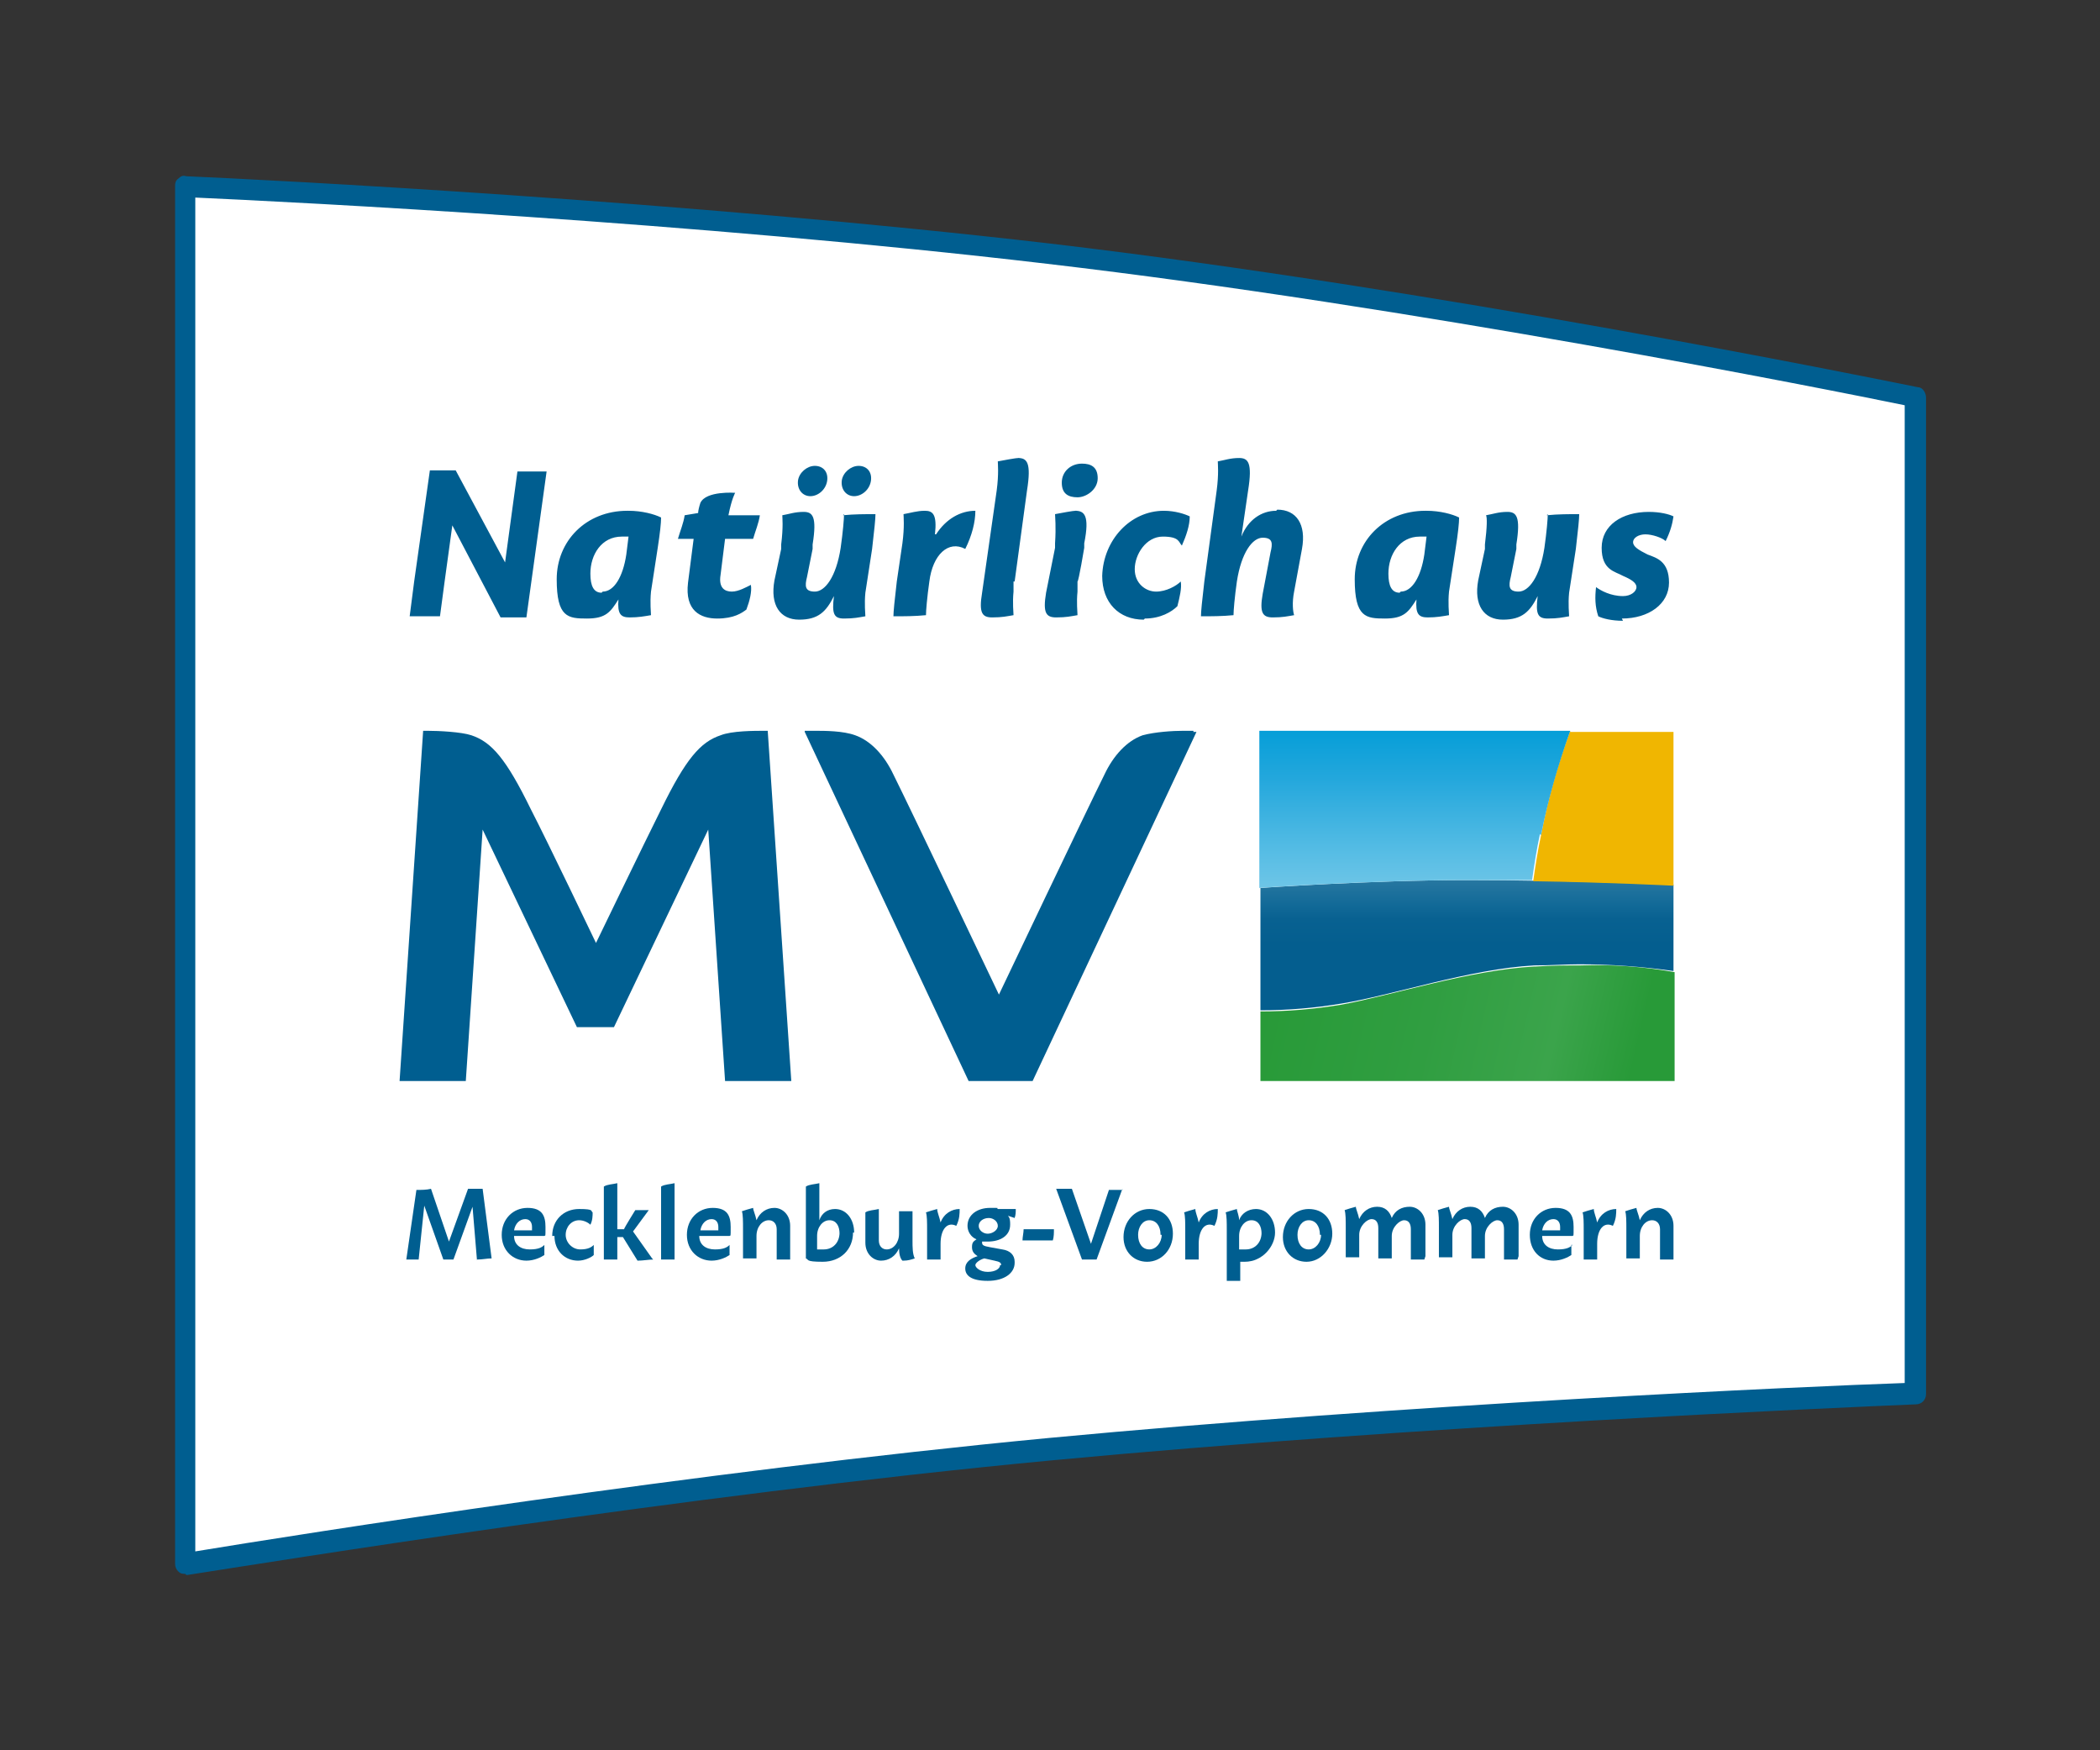
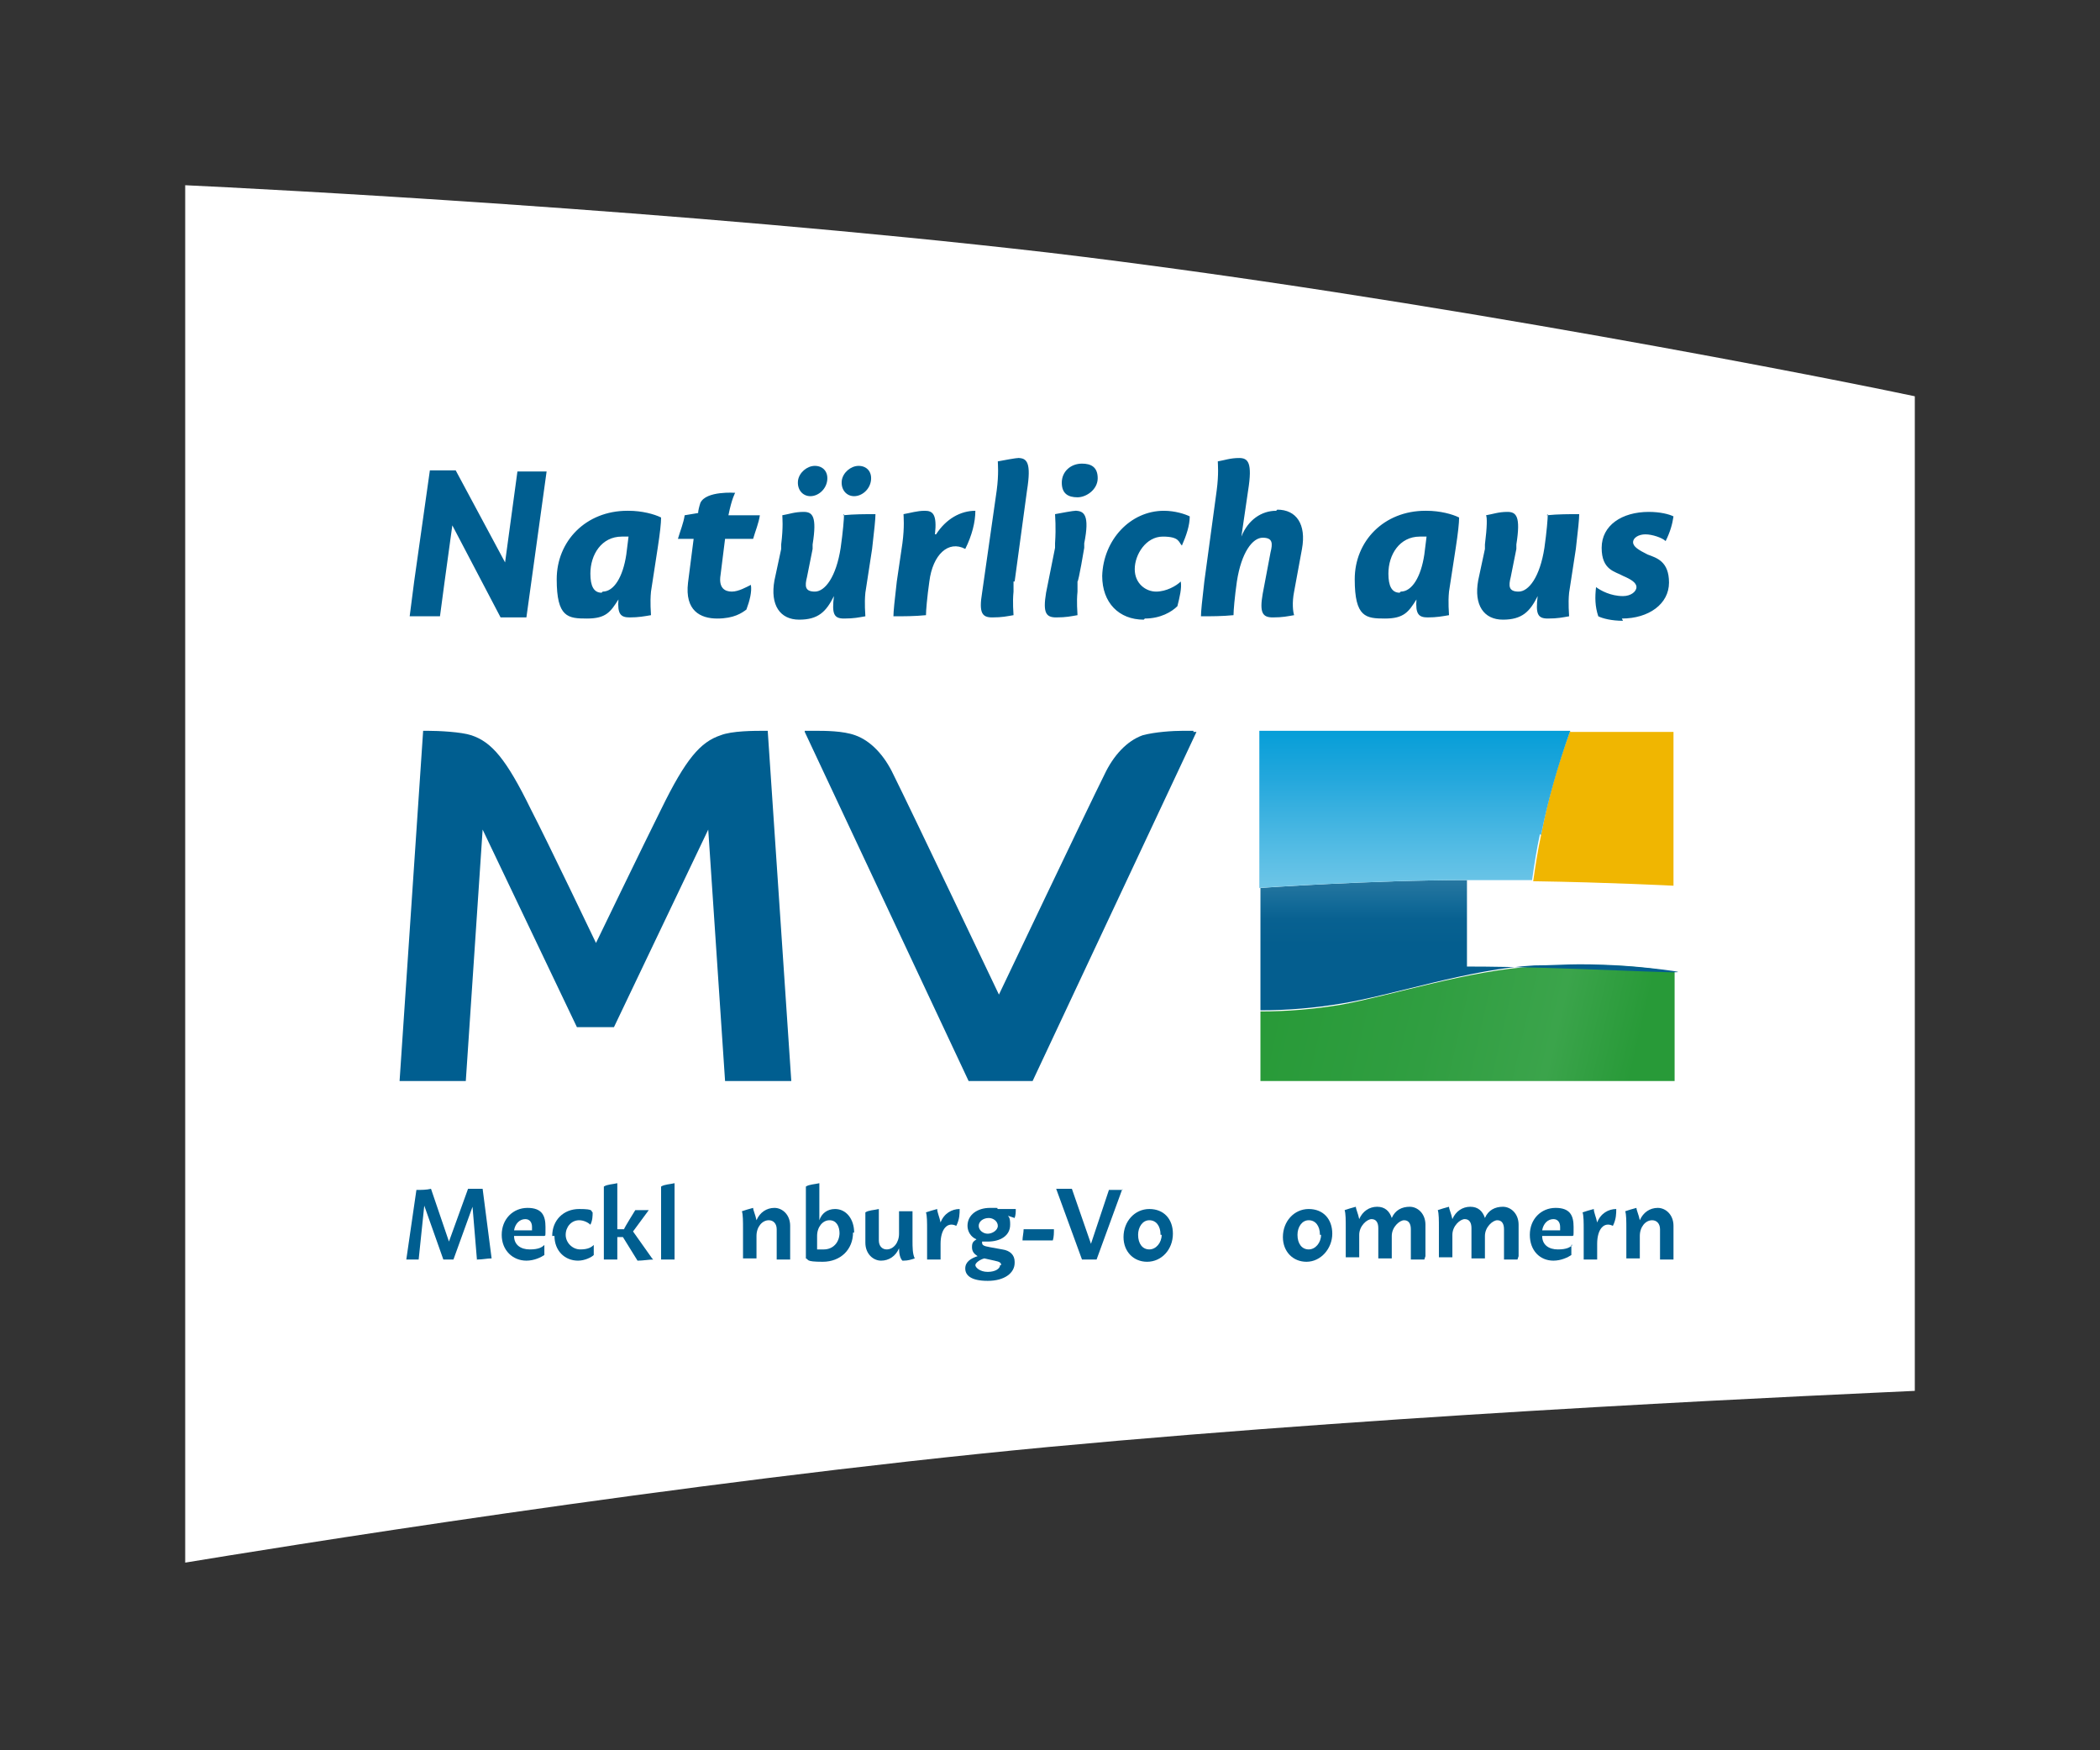
<svg xmlns="http://www.w3.org/2000/svg" id="Regionalzeichen_Handel" version="1.1" viewBox="0 0 187.1 155.9">
  <rect x="0" y="0" width="187.1" height="155.9" fill="#333333" stroke="none" />
  <defs>
    <style>
      .st0 {
        fill: none;
      }

      .st1 {
        fill: url(#Unbenannter_Verlauf);
      }

      .st2 {
        fill: url(#Unbenannter_Verlauf_2);
      }

      .st3 {
        fill: url(#Unbenannter_Verlauf_3);
      }

      .st4 {
        fill: #f0b601;
      }

      .st5 {
        fill: #005e90;
      }

      .st6 {
        fill: #fff;
      }
    </style>
    <linearGradient id="Unbenannter_Verlauf" data-name="Unbenannter Verlauf" x1="112.9" y1="773.1" x2="149.2" y2="781.5" gradientTransform="translate(0 -685.8)" gradientUnits="userSpaceOnUse">
      <stop offset="0" stop-color="#289a38" />
      <stop offset=".4" stop-color="#309e41" />
      <stop offset=".7" stop-color="#3ba44b" />
      <stop offset=".9" stop-color="#289a38" />
    </linearGradient>
    <linearGradient id="Unbenannter_Verlauf_2" data-name="Unbenannter Verlauf 2" x1="130.7" y1="764.2" x2="130.7" y2="775.8" gradientTransform="translate(0 -685.8)" gradientUnits="userSpaceOnUse">
      <stop offset="0" stop-color="#2777a1" />
      <stop offset="0" stop-color="#2777a1" />
      <stop offset=".2" stop-color="#116997" />
      <stop offset=".3" stop-color="#086191" />
      <stop offset=".5" stop-color="#045e8f" />
    </linearGradient>
    <linearGradient id="Unbenannter_Verlauf_3" data-name="Unbenannter Verlauf 3" x1="126.1" y1="764.9" x2="126.1" y2="750.9" gradientTransform="translate(0 -685.8)" gradientUnits="userSpaceOnUse">
      <stop offset="0" stop-color="#6ec5e7" />
      <stop offset=".2" stop-color="#59bee5" />
      <stop offset=".7" stop-color="#23a7dc" />
      <stop offset="1" stop-color="#069ed8" />
    </linearGradient>
  </defs>
  <rect class="st0" x="0" y="0" width="187.1" height="155.9" />
  <g>
    <g>
      <path class="st6" d="M170.6,35.3c-5.6-1.2-43.5-8.8-77.2-12.8-32.9-3.8-70.5-5.7-76.9-6,0,40.9,0,81.8,0,122.7,6.7-1.1,44-7.2,76.9-10.3,33.2-3.1,71-4.7,77.2-5V35.3Z" />
-       <path class="st5" d="M16.5,140.2c-.2,0-.4,0-.6-.2-.2-.2-.3-.4-.3-.7V16.6c0-.2,0-.5.3-.7.2-.2.4-.3.7-.2,7.1.3,44.3,2.2,77,6,34,4,72.9,11.9,77.3,12.8.4,0,.7.5.7.9v88.8c0,.5-.4.9-.9.9-7.1.3-44.2,1.9-77.1,5-32.8,3.1-69.8,9.1-76.9,10.2,0,0,0,0-.1,0ZM17.4,17.5v120.7c9.1-1.5,44.5-7.1,76-10.1,31.8-3,67.5-4.6,76.3-4.9V36.1c-6.8-1.4-43.9-8.8-76.4-12.6-31.4-3.7-66.9-5.5-75.9-5.9Z" />
    </g>
    <g>
      <path class="st5" d="M144.5,55.1c2.4,0,4.2-1.3,4.2-3.2s-1.1-2.2-1.9-2.5c-.8-.4-1.3-.7-1.3-1.1s.5-.7,1.1-.7,1.5.3,1.8.6c.4-.8.6-1.5.7-2.2-.4-.2-1.2-.4-2.2-.4-2.4,0-4.2,1.2-4.2,3.2s1.2,2.1,1.9,2.5c.7.3,1.2.6,1.2,1s-.5.8-1.2.8c-1.1,0-2-.5-2.4-.8-.1.9-.1,1.7.2,2.6.4.2,1.2.4,2.2.4M137.9,45.8c0,.4-.1,1.6-.3,3-.4,2.6-1.4,3.9-2.3,3.9s-.9-.5-.7-1.3l.5-2.5h0s0-.4,0-.4c.4-2.5,0-2.9-.8-2.9s-1.3.2-1.9.3c.1.2.1,1-.1,2.6v.4c0,0-.6,2.8-.6,2.8-.4,2.2.5,3.5,2.2,3.5s2.4-.7,3.1-2.1c-.2,1.6,0,2,.9,2s1.3-.1,1.9-.2c0-.2-.1-1.1,0-2.1l.6-3.9c.2-1.7.3-2.7.3-3.1-.9,0-1.9,0-2.9.1h0ZM124.7,52.8c-.7,0-1-.6-1-1.7,0-1.7,1-3.3,2.8-3.3s.4,0,.6,0l-.2,1.6c-.3,2-1.1,3.3-2.1,3.3M127,45.5c-3.7,0-6.3,2.7-6.3,6.1s1,3.5,2.7,3.5,2.1-.6,2.8-1.7c-.1,1.3.2,1.6,1,1.6s1.3-.1,1.9-.2c0-.2-.1-1.1,0-2.1l.6-3.9c.2-1.3.3-2.2.3-2.7-.6-.3-1.7-.6-2.9-.6M113.7,45.5c-1.3,0-2.5.8-3.1,2.3l.6-4.1c.4-2.5,0-2.9-.8-2.9s-1.3.2-1.9.3c0,.2.1,1.1-.1,2.6l-1.1,8.1c-.2,1.7-.3,2.7-.3,3.1.9,0,1.9,0,2.9-.1,0-.4.1-1.6.3-3,.4-2.6,1.4-3.9,2.3-3.9s.9.5.7,1.3l-.7,3.7c-.3,1.7,0,2.1.9,2.1s1.3-.1,1.9-.2c-.1-.3-.2-1.1,0-2.1l.7-3.8c.4-2.2-.5-3.5-2.2-3.5ZM102,55.1c1.4,0,2.4-.6,2.9-1.1.2-.8.4-1.6.3-2.2-.4.4-1.3.9-2.2.9s-1.9-.7-1.9-2,1-2.9,2.5-2.9,1.4.5,1.7.8c.4-.9.7-1.8.7-2.6-.4-.2-1.3-.5-2.3-.5-3,0-5.4,2.6-5.5,5.8,0,2.4,1.5,3.9,3.7,3.9M95.9,45.5c-.4,0-1.3.2-1.9.3,0,.2.1,1.1,0,2.6v.4c0,0-.6,3-.6,3l-.2,1c-.3,1.8,0,2.2.9,2.2s1.3-.1,1.9-.2c0-.3-.1-1.1,0-2.1v-.9c.1,0,.6-3,.6-3v-.4c.5-2.5,0-2.9-.8-2.9ZM96.4,41.3c-1,0-1.8.7-1.8,1.7s.6,1.3,1.4,1.3,1.8-.7,1.8-1.7-.6-1.3-1.4-1.3M90.8,40.8c-.4,0-1.3.2-1.9.3,0,.2.1,1.1-.1,2.6l-1.3,9.1c-.3,1.8,0,2.2.9,2.2s1.3-.1,1.9-.2c0-.2-.1-1.1,0-2.1v-.9c.1,0,.1,0,.1,0h0l1.1-8.1c.4-2.5,0-2.9-.8-2.9M83.3,47.6c.2-1.8-.2-2.1-.9-2.1s-1.3.2-1.9.3c0,.2.1,1.1-.1,2.6l-.5,3.4c-.2,1.7-.3,2.7-.3,3.1.9,0,1.9,0,2.9-.1,0-.4.1-1.6.3-3,.3-2.4,1.7-3.7,3.2-2.9.6-1.2.9-2.4.9-3.4-1.3,0-2.6.7-3.5,2.1M75.2,45.8c0,.4-.1,1.6-.3,3-.4,2.6-1.4,3.9-2.3,3.9s-.9-.5-.7-1.3l.5-2.5h0s0-.4,0-.4c.4-2.5,0-2.9-.8-2.9s-1.3.2-1.9.3c0,.2.1,1-.1,2.6v.4c0,0-.6,2.8-.6,2.8-.4,2.2.5,3.5,2.2,3.5s2.4-.7,3.1-2.1c-.2,1.6,0,2,.9,2s1.3-.1,1.9-.2c0-.2-.1-1.1,0-2.1l.6-3.9c.2-1.7.3-2.7.3-3.1-.9,0-1.9,0-2.9.1ZM76.1,44.2c.7,0,1.4-.6,1.5-1.4.1-.8-.4-1.3-1.1-1.3s-1.4.6-1.5,1.3c-.1.8.4,1.4,1.1,1.4M72.2,44.2c.7,0,1.4-.6,1.5-1.4.1-.8-.4-1.3-1.1-1.3s-1.4.6-1.5,1.3c-.1.8.4,1.4,1.1,1.4M64.6,48h2.5c.2-.7.5-1.4.6-2.1h-2.8c.3-1.5.6-2,.6-2,0,0-2.6-.2-3.1.9-.1.3-.2.7-.2.9l-1.2.2c-.1.7-.4,1.4-.6,2.1h1.4l-.5,3.9c-.3,2.5,1.1,3.2,2.6,3.2s2.2-.5,2.6-.8c.3-.8.5-1.6.4-2.2-.4.2-1.1.6-1.7.6s-1.2-.3-1-1.5l.4-3.2ZM53.6,52.8c-.7,0-1-.6-1-1.7,0-1.7,1-3.3,2.8-3.3s.4,0,.6,0l-.2,1.6c-.3,2-1.1,3.3-2.1,3.3M55.9,45.5c-3.7,0-6.3,2.7-6.3,6.1s1,3.5,2.7,3.5,2.1-.6,2.8-1.7c-.1,1.3.2,1.6,1,1.6s1.3-.1,1.9-.2c0-.2-.1-1.1,0-2.1l.6-3.9c.2-1.3.3-2.2.3-2.7-.6-.3-1.7-.6-2.9-.6M46.1,42l-1.1,8.1-4.4-8.2c-.5,0-1.3,0-2.3,0l-1.4,9.9h0l-.4,3.1c1,0,2,0,2.7,0l.4-3,.7-5.1,4.3,8.2h2.3c0,0,1.8-13,1.8-13-.4,0-1.2,0-2.7,0Z" />
      <g>
        <path class="st5" d="M42.5,112.3l-.4-4.8-1.7,4.7c-.3,0-.6,0-.9,0l-1.7-4.8-.5,4.8c-.4,0-.7,0-1.1,0l.9-6.2c.4,0,.9,0,1.3-.1l1.6,4.7,1.7-4.7c.4,0,.9,0,1.3,0l.8,6.2c-.4,0-.8.1-1.3.1" />
        <path class="st5" d="M48.5,110.9c0,.3,0,.6,0,.9-.3.2-.9.5-1.6.5-1.2,0-2.2-.9-2.2-2.3s1-2.4,2.3-2.4,1.6.7,1.6,1.7,0,.7-.1.8h-2.7c0,.8.6,1.2,1.4,1.2s1.1-.2,1.3-.4M45.8,109.6h1.6c0-.2,0-.3,0-.3,0-.4-.2-.7-.6-.7-.5,0-.9.4-1,1" />
        <path class="st5" d="M49.2,110.1c0-1.4,1-2.4,2.4-2.4s1,.2,1.2.3c0,.3,0,.7-.2,1.1-.2-.2-.6-.4-1-.4-.7,0-1.2.6-1.2,1.3s.6,1.3,1.3,1.3,1-.2,1.2-.4c0,.3,0,.6,0,.9-.2.2-.8.5-1.4.5-1.2,0-2.1-.9-2.1-2.2" />
        <path class="st5" d="M58.2,112.2c-.4,0-.9.1-1.4.1l-1.3-2.1h-.5v.6c0,.7,0,1.2,0,1.4-.4,0-.8,0-1.2,0,0-.2,0-.6,0-1.4v-5.1c.3-.2.8-.2,1.2-.3v4.1h.6c0-.1,1-1.7,1-1.7.4,0,.8,0,1.2,0l-1.4,1.9,1.7,2.4Z" />
        <path class="st5" d="M60.1,112.2c-.4,0-.8,0-1.2,0,0-.1,0-.6,0-1.4v-5.1c.3-.2.8-.2,1.2-.3v5.4c0,.7,0,1.2,0,1.4" />
-         <path class="st5" d="M65,110.9c0,.3,0,.6,0,.9-.3.2-.9.5-1.6.5-1.2,0-2.2-.9-2.2-2.3s1-2.4,2.3-2.4,1.6.7,1.6,1.7,0,.7-.1.8h-2.7c0,.8.6,1.2,1.4,1.2s1.1-.2,1.3-.4M62.4,109.6h1.6c0-.2,0-.3,0-.3,0-.4-.2-.7-.6-.7-.5,0-.9.4-1,1" />
        <path class="st5" d="M70.4,112.2c-.4,0-.8,0-1.2,0,0,0,0-.5,0-1.5v-1.2c0-.5-.3-.8-.7-.8-.6,0-1.1.6-1.1,1.4v.6c0,.7,0,1.2,0,1.4-.4,0-.8,0-1.2,0,0-.1,0-.6,0-1.4v-1.2c0-.7,0-1.3-.1-1.6.3-.1.6-.2,1-.3,0,.2.2.6.3,1.1.3-.7.9-1.1,1.6-1.1s1.4.6,1.4,1.6v1.4c0,.8,0,1.3,0,1.4" />
        <path class="st5" d="M76,109.8c0,1.5-1.1,2.6-2.7,2.6s-1.2-.2-1.5-.3h0v-6.1s0-.3,0-.3c.3-.2.8-.2,1.2-.3v3.3c.2-.6.7-1,1.4-1,1,0,1.7.9,1.7,2.1M74.8,109.9c0-.7-.3-1.2-.9-1.2s-1.1.6-1.1,1.4h0s0,1.2,0,1.2c.2,0,.4,0,.6,0,.8,0,1.4-.6,1.4-1.5" />
        <path class="st5" d="M80.4,112.3c-.2-.2-.3-.6-.3-1.1-.3.7-.9,1.1-1.6,1.1s-1.4-.6-1.4-1.6v-2.7c.3-.2.8-.2,1.2-.3v2.8c0,.5.3.8.7.8.6,0,1.1-.6,1.1-1.4v-.6c0-.7,0-1.2,0-1.4.4,0,.8,0,1.2,0,0,.1,0,.6,0,1.4v1.2c0,.6,0,1.2.2,1.6-.3.1-.6.2-1,.2" />
        <path class="st5" d="M85.2,109.2c-.8-.4-1.4.3-1.4,1.6h0c0,.7,0,1.2,0,1.4-.4,0-.8,0-1.2,0,0-.1,0-.6,0-1.4v-1.2c0-.7,0-1.3-.1-1.6.3-.1.6-.2,1-.3,0,.3.2.7.3,1.2.3-.8,1-1.2,1.7-1.2,0,.4,0,.9-.3,1.5" />
        <path class="st5" d="M90.4,112.5c0,.9-.9,1.6-2.4,1.6s-2-.5-2-1.1.5-.9,1.1-1.1c-.3-.2-.5-.4-.5-.8s.1-.5.4-.7c-.5-.2-.8-.7-.8-1.2,0-1,.9-1.6,2-1.6s.5,0,.7.1h1.6c0,.3,0,.5-.1.8l-.6-.2c.2.2.2.5.2.8,0,1-.9,1.5-2,1.5s-.3,0-.5,0c0,0,0,0,0,.1,0,.2.1.3.7.4l1.1.2c.7.1,1.1.5,1.1,1.1M89.2,112.7c0-.2-.1-.3-.6-.4l-.9-.2c-.4.1-.8.4-.8.6s.4.6,1.1.6c.7,0,1.1-.3,1.1-.6M87.2,109.2c0,.4.4.7.8.7s.9-.3.9-.7-.4-.7-.8-.7c-.5,0-.9.3-.9.7" />
        <path class="st5" d="M93.8,110.5h-2.7c0-.3.1-.7.1-1h2.7c0,.3,0,.7-.1,1" />
        <path class="st5" d="M100,105.9l-2.3,6.3h-1.3l-2.3-6.3c.5,0,.9,0,1.4,0l1.7,4.9,1.6-4.8h1.2Z" />
        <path class="st5" d="M100.1,110.2c0-1.4,1-2.5,2.3-2.5s2.1.9,2.1,2.2c0,1.4-1,2.5-2.3,2.5-1.2,0-2.1-.9-2.1-2.2M103.4,110c0-.8-.4-1.3-1-1.3s-1,.6-1,1.3c0,.8.4,1.3,1,1.3s1.1-.6,1.1-1.3" />
-         <path class="st5" d="M108.2,109.2c-.8-.4-1.4.3-1.4,1.6h0c0,.7,0,1.2,0,1.4-.4,0-.8,0-1.2,0,0-.1,0-.6,0-1.4v-1.2c0-.7,0-1.3-.1-1.6.3-.1.6-.2,1-.3,0,.3.2.7.3,1.2.3-.8,1-1.2,1.7-1.2,0,.4,0,.9-.3,1.5" />
-         <path class="st5" d="M111.9,107.7c1,0,1.7.9,1.7,2.1s-1.1,2.6-2.7,2.6-.3,0-.4,0v.3c0,.8,0,1.3,0,1.4-.4,0-.8,0-1.2,0,0,0,0-.6,0-1.5v-3c0-.7,0-1.3-.1-1.6.3-.1.6-.2,1-.3,0,.2.2.6.2,1,.2-.6.8-1,1.5-1ZM112.4,109.9c0-.7-.3-1.2-.9-1.2s-1.1.6-1.1,1.4v1.2c.2,0,.4,0,.6,0,.8,0,1.4-.6,1.4-1.5" />
        <path class="st5" d="M114.3,110.2c0-1.4,1-2.5,2.3-2.5s2.1.9,2.1,2.2-1,2.5-2.3,2.5c-1.2,0-2.1-.9-2.1-2.2M117.6,110c0-.8-.4-1.3-1-1.3s-1,.6-1,1.3c0,.8.4,1.3,1,1.3s1.1-.6,1.1-1.3" />
        <path class="st5" d="M126.9,112.2c-.4,0-.8,0-1.2,0,0,0,0-.5,0-1.5v-1.2c0-.5-.2-.8-.6-.8s-1.1.6-1.1,1.4v.6c0,.8,0,1.2,0,1.4-.4,0-.8,0-1.2,0,0-.2,0-.6,0-1.5v-1.2c0-.5-.2-.8-.6-.8s-1.1.6-1.1,1.4v.6c0,.7,0,1.2,0,1.4-.4,0-.8,0-1.2,0,0-.1,0-.6,0-1.4v-1.2c0-.7,0-1.3-.1-1.6.3-.1.6-.2,1-.3,0,.2.2.6.3,1.1.3-.7.9-1.1,1.6-1.1s1.1.4,1.3,1c.3-.7.9-1,1.6-1s1.4.6,1.4,1.6v1.4c0,.8,0,1.3,0,1.4" />
        <path class="st5" d="M135.2,112.2c-.4,0-.8,0-1.2,0,0,0,0-.5,0-1.5v-1.2c0-.5-.2-.8-.6-.8s-1.1.6-1.1,1.4v.6c0,.8,0,1.2,0,1.4-.4,0-.8,0-1.2,0,0-.2,0-.6,0-1.5v-1.2c0-.5-.2-.8-.6-.8s-1.1.6-1.1,1.4v.6c0,.7,0,1.2,0,1.4-.4,0-.8,0-1.2,0,0-.1,0-.6,0-1.4v-1.2c0-.7,0-1.3-.1-1.6.3-.1.6-.2,1-.3,0,.2.2.6.3,1.1.3-.7.9-1.1,1.6-1.1s1.1.4,1.3,1c.3-.7.9-1,1.6-1s1.4.6,1.4,1.6v1.4c0,.8,0,1.3,0,1.4" />
        <path class="st5" d="M140,110.9c0,.3,0,.6,0,.9-.3.2-.9.5-1.6.5-1.2,0-2.1-.9-2.1-2.3s1-2.4,2.3-2.4,1.6.7,1.6,1.7,0,.7-.1.8h-2.7c0,.8.6,1.2,1.4,1.2s1.1-.2,1.3-.4M137.4,109.6h1.6c0-.2,0-.3,0-.3,0-.4-.2-.7-.6-.7-.5,0-.9.4-1,1" />
        <path class="st5" d="M143.7,109.2c-.8-.4-1.4.3-1.4,1.6h0c0,.7,0,1.2,0,1.4-.4,0-.8,0-1.2,0,0-.1,0-.6,0-1.4v-1.2c0-.7,0-1.3-.1-1.6.3-.1.6-.2,1-.3,0,.3.2.7.3,1.2.3-.8,1-1.2,1.7-1.2,0,.4,0,.9-.3,1.5" />
        <path class="st5" d="M149.1,112.2c-.4,0-.8,0-1.2,0,0,0,0-.5,0-1.5v-1.2c0-.5-.3-.8-.7-.8-.6,0-1.1.6-1.1,1.4v.6c0,.7,0,1.2,0,1.4-.4,0-.8,0-1.2,0,0-.1,0-.6,0-1.4v-1.2c0-.7,0-1.3-.1-1.6.3-.1.6-.2,1-.3,0,.2.2.6.3,1.1.3-.7.9-1.1,1.6-1.1s1.4.6,1.4,1.6v1.4c0,.8,0,1.3,0,1.4" />
      </g>
      <g>
        <path class="st5" d="M106.6,65.2l-14.6,31.1h-5.7l-14.6-31.1c0,0,0-.1,0-.1h.9c.9,0,2.5,0,3.6.4,1.4.5,2.6,1.8,3.4,3.5,1.5,3,9.4,19.6,9.4,19.6,0,0,7.9-16.6,9.4-19.6.8-1.7,2-3,3.4-3.5,1.1-.3,2.7-.4,3.6-.4h.9c0,0,.1,0,0,.1" />
        <path class="st5" d="M68.5,65.1h-.4c-.9,0-2.9,0-3.9.4-1.8.6-3.1,2.1-5.3,6.6-1.5,3-5.8,11.9-5.8,11.9,0,0-4.3-9-5.8-11.9-2.2-4.5-3.5-6-5.3-6.6-.9-.3-2.9-.4-3.9-.4h-.4l-2.1,31.2h5.9l1.5-22.4,8.4,17.6h3.3l8.4-17.6,1.5,22.4h5.9l-2.1-31.2Z" />
        <g id="Bildzeichen">
          <path class="st1" d="M136.7,86.1c-5.7.3-12.8,2.6-17.2,3.4-2.4.4-4.8.6-7.2.6v6.2h36.9v-9.7c-2.8-.5-5.6-.7-8.4-.6-1.2,0-2.5,0-4,.1Z" />
-           <path class="st2" d="M130.7,78.4c-8.5,0-18.4.7-18.4.7v10.9c2.4,0,4.8-.2,7.2-.6,4.4-.7,11.5-3.1,17.2-3.4,1.4,0,2.8-.1,4-.1,2.8,0,5.6.2,8.4.6v-7.7s-9.6-.4-18.4-.4Z" />
+           <path class="st2" d="M130.7,78.4c-8.5,0-18.4.7-18.4.7v10.9c2.4,0,4.8-.2,7.2-.6,4.4-.7,11.5-3.1,17.2-3.4,1.4,0,2.8-.1,4-.1,2.8,0,5.6.2,8.4.6s-9.6-.4-18.4-.4Z" />
          <path class="st4" d="M139.9,65.1c-1.1,3-2,6.1-2.6,9.3-.3,1.4-.5,2.7-.7,4.1,6.7.1,12.5.4,12.5.4v-13.7h-9.2Z" />
          <path class="st3" d="M137.3,74.4c.6-3.1,1.5-6.2,2.6-9.3h-27.7s0,14,0,14c0,0,9.9-.7,18.4-.7s4,0,5.9,0c.2-1.4.4-2.7.7-4.1Z" />
        </g>
      </g>
    </g>
  </g>
</svg>